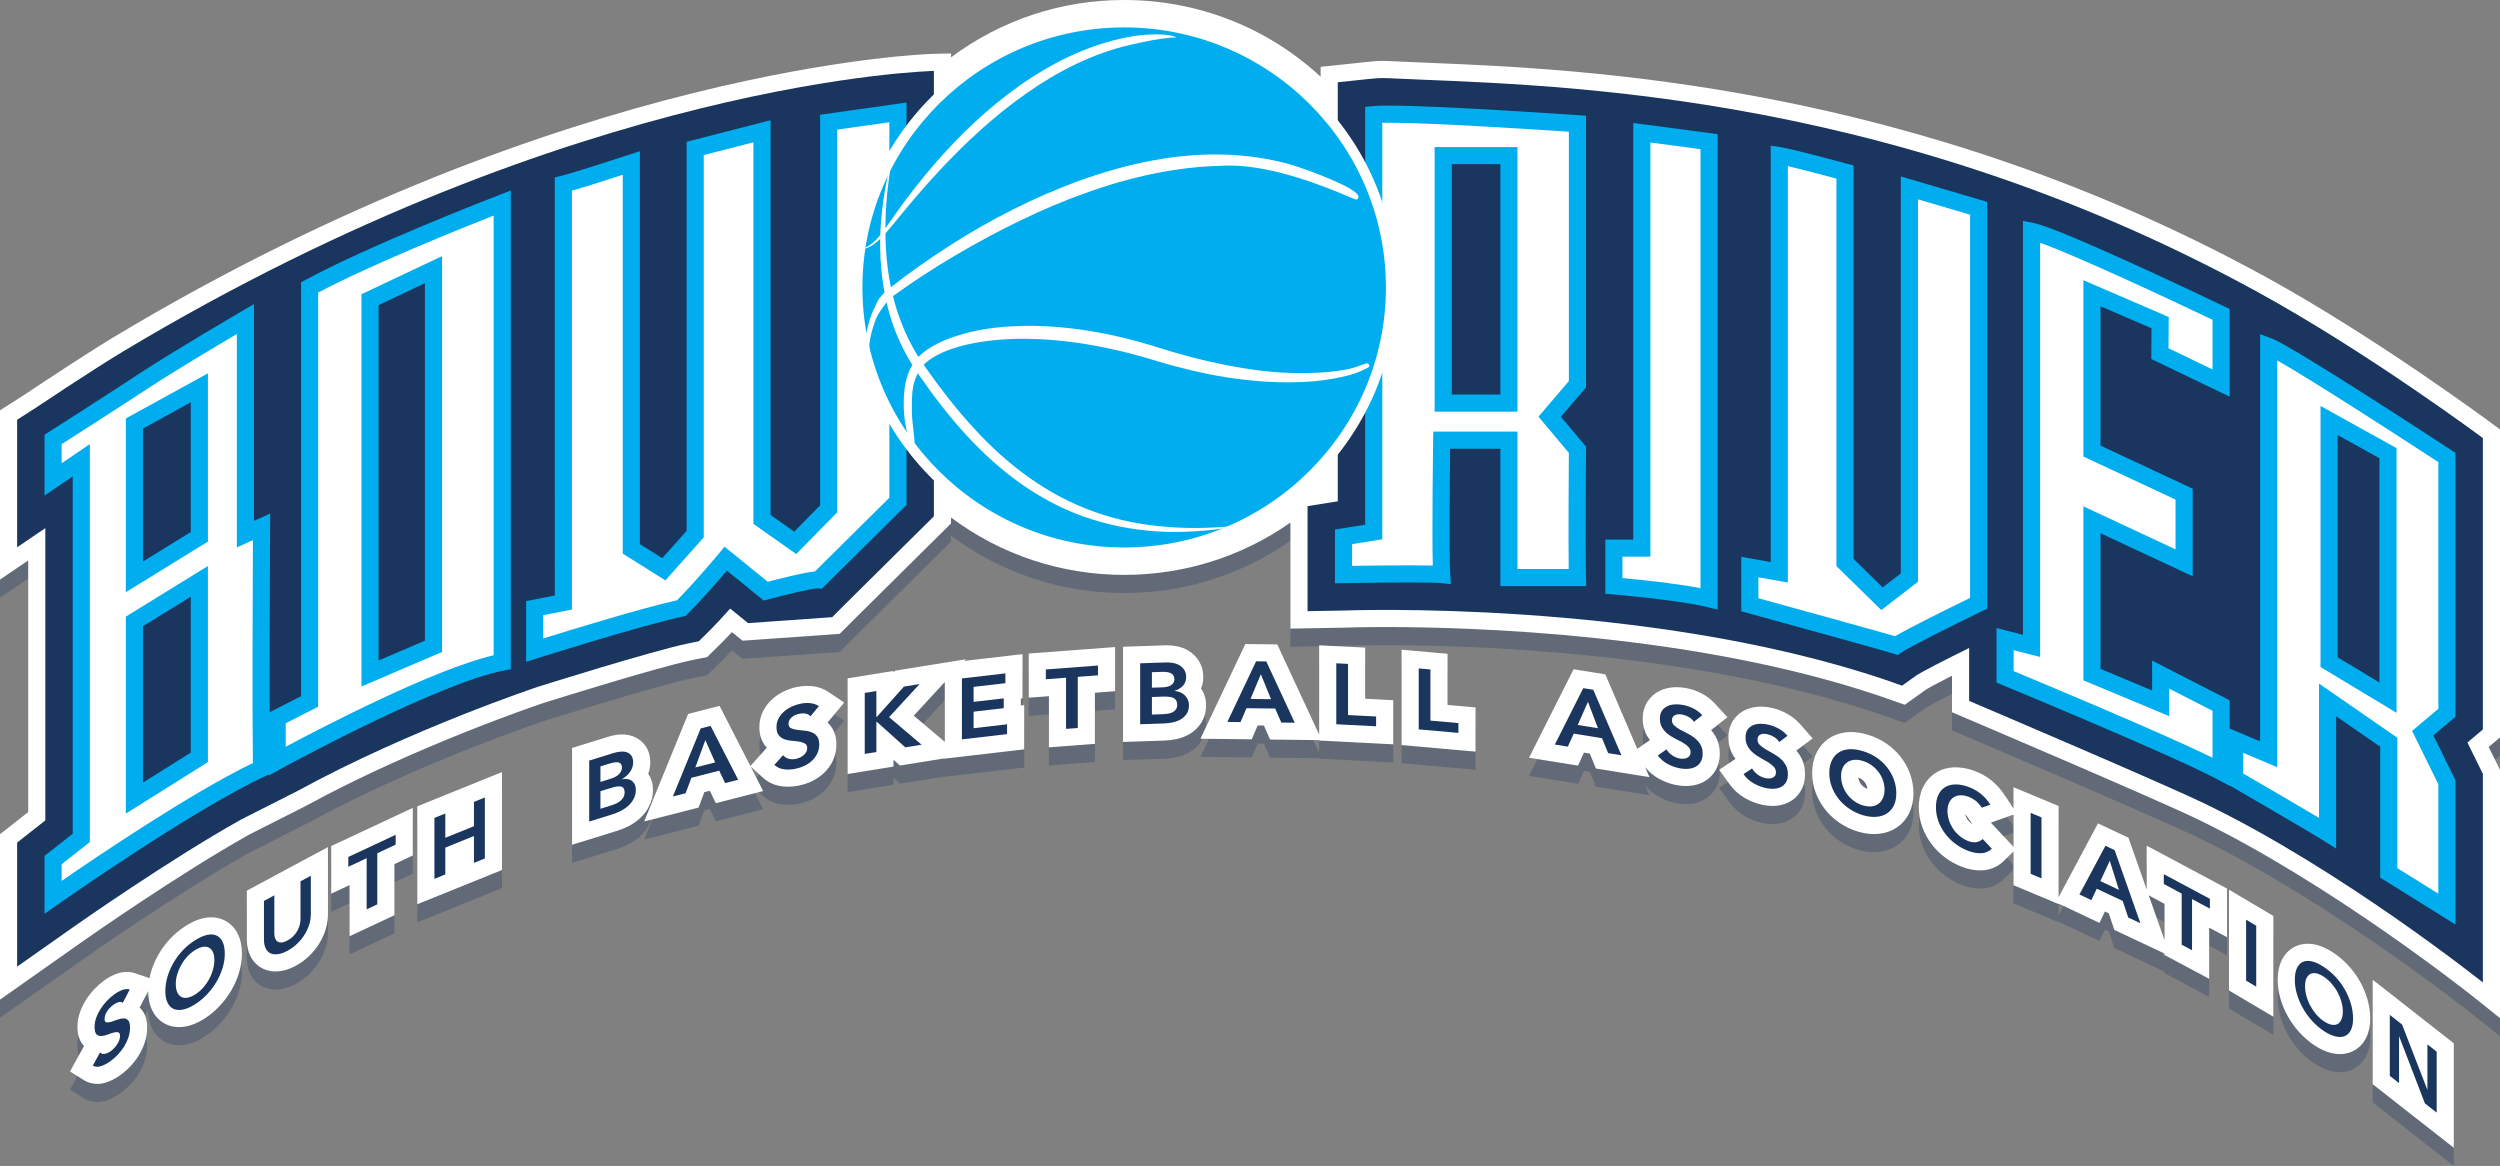
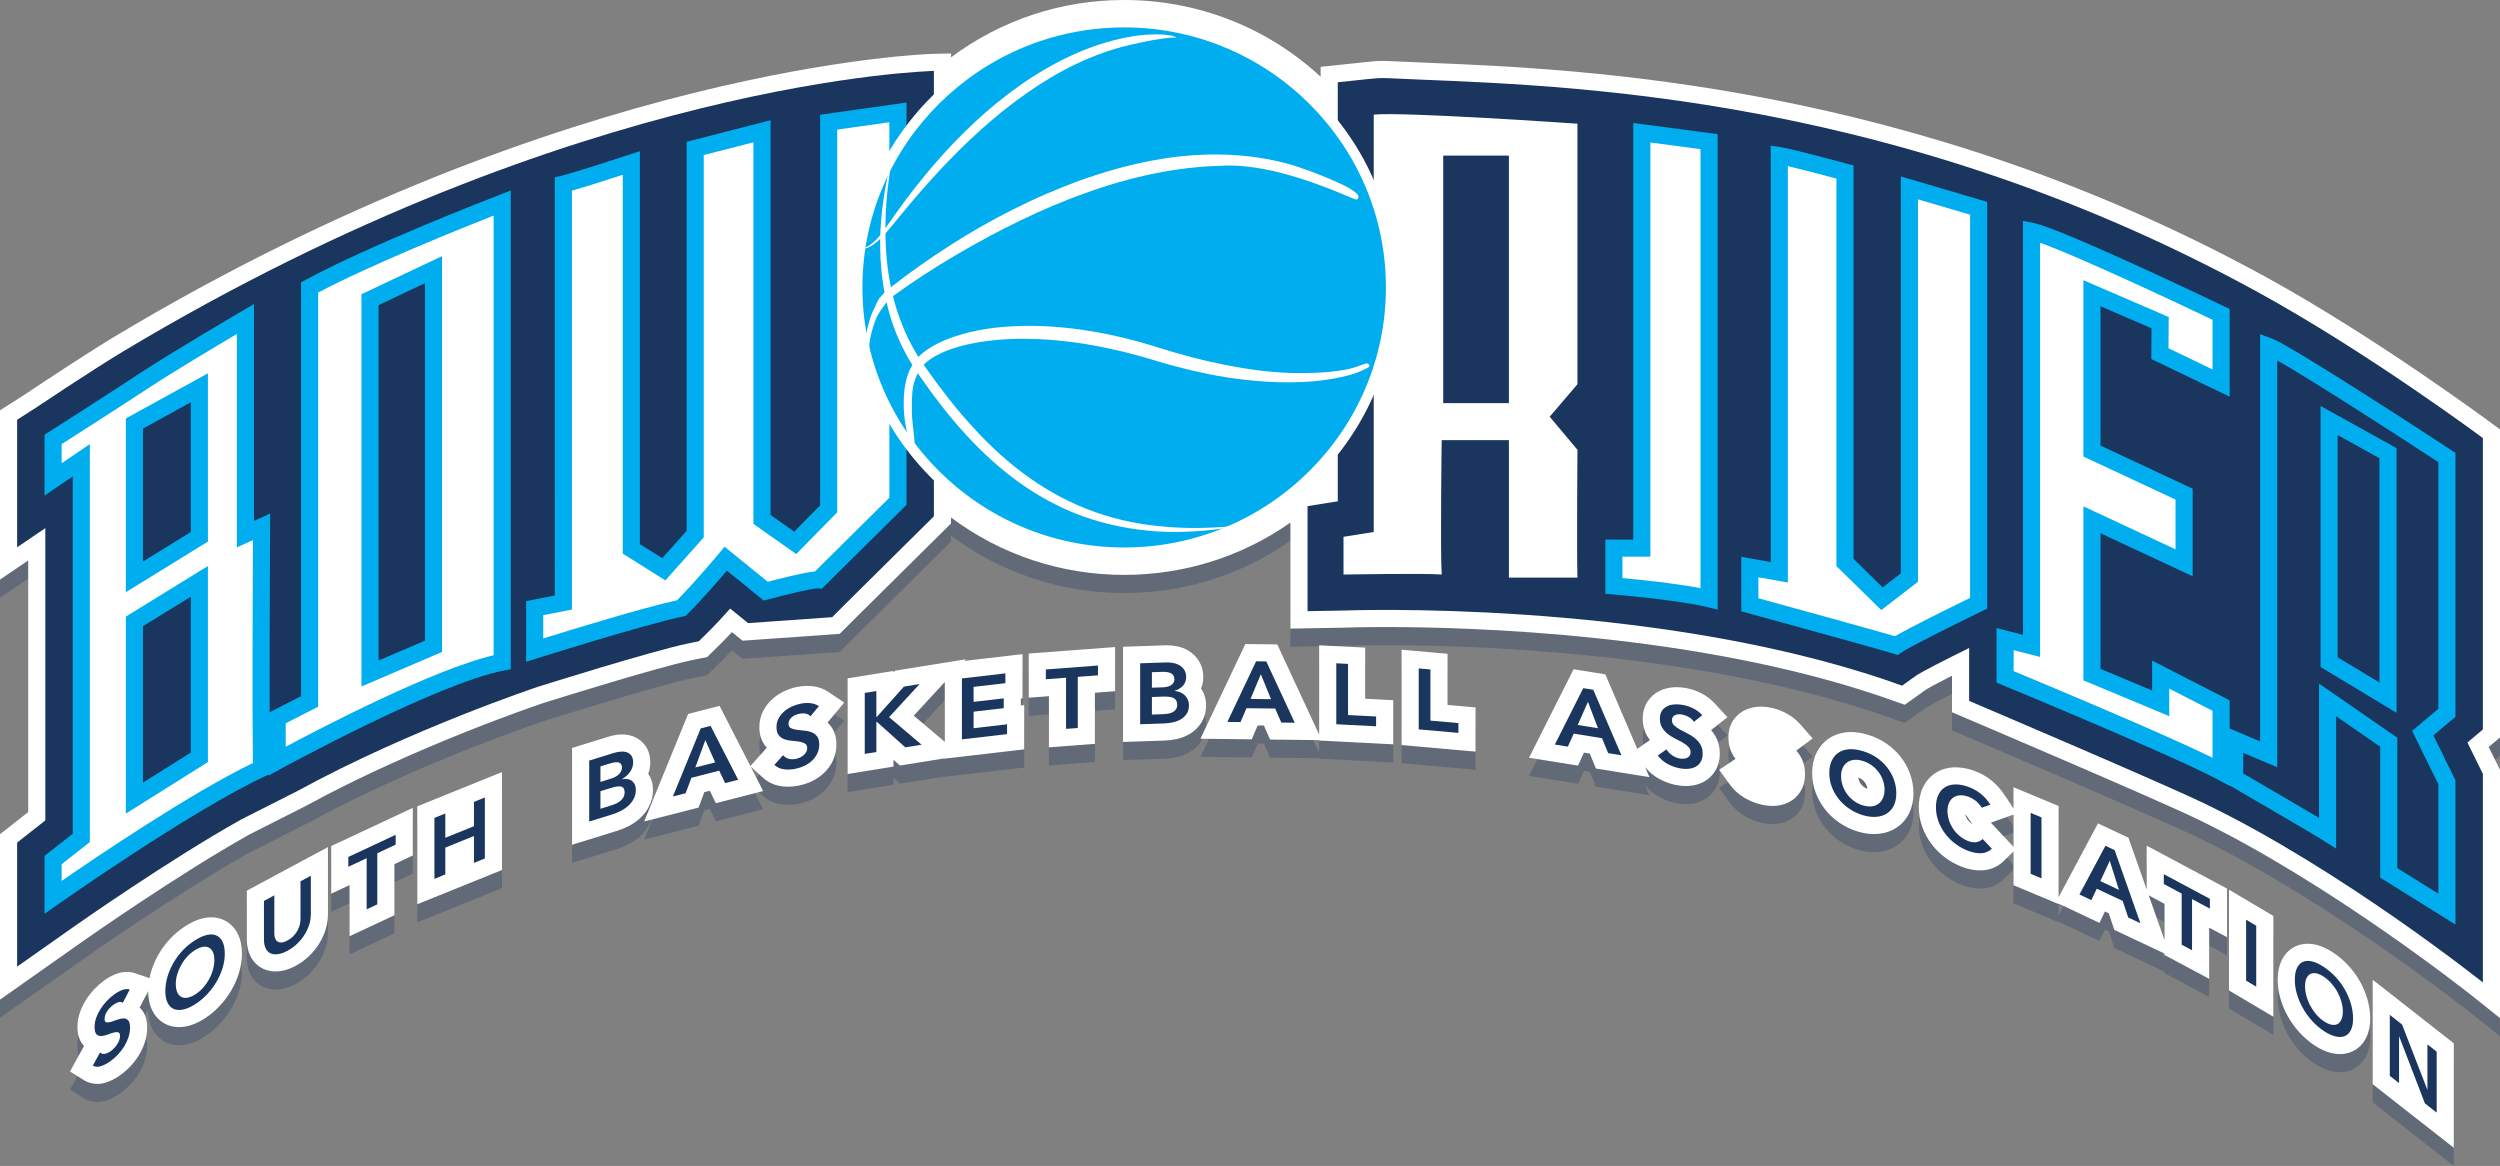
<svg xmlns="http://www.w3.org/2000/svg" version="1.1" x="0px" y="0px" width="413.784px" height="192.975px" viewBox="0 0 413.784 192.975" enable-background="new 0 0 413.784 192.975" xml:space="preserve">
  <rect x="0" y="0" width="413.784" height="192.975" fill="#808080" stroke="none" />
  <g>
    <path opacity="0.3" fill="#1A365E" d="M399.913,188.096l-7.202-5.645v-17.294l13.428,10.526v17.291L399.913,188.096z    M16.092,182.401c-0.795,0-1.567-0.22-2.232-0.637l-2.271-1.421l2.318-4.216c-1.089-1.144-1.089-2.653-1.089-3.156   c0-0.852,0.152-1.701,0.454-2.527c0.261-0.717,0.606-1.407,1.026-2.054c0.401-0.62,0.869-1.208,1.387-1.743   c0.506-0.523,1.039-0.987,1.585-1.381c0.68-0.49,1.38-0.865,2.077-1.109c0.551-0.194,1.105-0.293,1.645-0.293   c0.478,0,0.946,0.077,1.39,0.228l2.363,0.801c0.073-0.366,0.164-0.732,0.273-1.096c0.308-1.026,0.742-2.017,1.288-2.943   c0.536-0.913,1.188-1.776,1.938-2.562c0.764-0.798,1.611-1.488,2.521-2.057c0.996-0.633,1.942-1.048,2.875-1.257   c0.449-0.101,0.893-0.151,1.319-0.151c0.711,0,1.386,0.14,2.005,0.414c1.047,0.463,1.885,1.29,2.423,2.391   c0.441,0.912,0.654,1.959,0.654,3.209c0,1.064-0.165,2.145-0.49,3.209c-0.312,1.016-0.747,1.998-1.294,2.923   c-0.541,0.913-1.193,1.776-1.937,2.565c-0.765,0.807-1.614,1.511-2.529,2.095c-1.035,0.646-1.984,1.047-2.927,1.24   c-0.426,0.087-0.838,0.129-1.234,0.129c-0.722,0-1.405-0.14-2.031-0.417c-1.034-0.453-1.87-1.271-2.409-2.361   c-0.438-0.885-0.66-1.954-0.66-3.178c0-0.001-1.42,2.719-1.42,2.719c0.038,0.035,0.075,0.071,0.112,0.108   c0.763,0.771,1.134,1.82,1.134,3.208c0,0.845-0.137,1.687-0.407,2.501c-0.246,0.738-0.578,1.449-0.989,2.112   c-0.393,0.636-0.858,1.241-1.383,1.797c-0.516,0.546-1.07,1.032-1.648,1.448c-0.8,0.574-1.609,0.99-2.409,1.237   C17.042,182.326,16.561,182.401,16.092,182.401z M387.291,177.469c-0.436,0-0.888-0.053-1.346-0.157   c-0.934-0.213-1.875-0.637-2.877-1.296c-0.912-0.611-1.737-1.324-2.473-2.133c-0.719-0.789-1.353-1.66-1.88-2.586   c-0.53-0.931-0.95-1.914-1.25-2.924c-0.316-1.065-0.477-2.142-0.477-3.198c0-1.247,0.209-2.289,0.638-3.185   c0.536-1.12,1.378-1.952,2.436-2.405c0.592-0.254,1.233-0.382,1.908-0.382c0.446,0,0.912,0.058,1.384,0.17   c0.927,0.223,1.858,0.653,2.85,1.318c0.881,0.579,1.713,1.285,2.454,2.086c0.734,0.792,1.377,1.67,1.91,2.607   c0.534,0.938,0.957,1.932,1.258,2.953c0.314,1.075,0.475,2.163,0.475,3.235c0,1.241-0.214,2.276-0.653,3.166   c-0.541,1.097-1.387,1.911-2.445,2.355C388.601,177.345,387.961,177.469,387.291,177.469z M409.18,167.832   c-0.232-0.186-23.536-18.698-45.585-29.306c-7.271-3.5-38.473-16.772-38.787-16.906l-1.726-0.733v-6.045   c-2.311,1.175-3.784,1.962-4.207,2.229l-3.61,2.58l-4.21-1.478c-30.451-10.277-67.226-11.388-81.622-11.388   c-4.13,0-6.578,0.088-6.844,0.098l-9.007,0.16V89.492c-7.961,5.594-17.502,8.659-27.516,8.659c-10.444,0-20.416-3.336-28.659-9.498   v0.988l-3.436,3.4c-2.676,2.647-11.011,10.896-12.263,12.147l-2.719,2.721l-16.09,1.136l-1.756-1.424   c-0.825,0.884-1.579,1.66-2.253,2.318l-1.845,1.809l-2.534,0.519c-5.792,1.189-24.4,7.038-24.587,7.097   c-0.166,0.055-21.061,7.053-39.254,17.003l-9.42,4.77c-11.634,6.508-26.762,17.114-27.401,17.563L0,168.456v-27.378l4.667-3.667   V95.763L0,98.929V70.916l4.06-2.592l0.176-0.118c3.737-2.488,10.619-7.03,14.729-9.496c75.142-45.068,134.955-46.79,135.551-46.802   l2.892-0.059v0.648C165.651,6.336,175.622,3,186.066,3c12.21,0,23.718,4.557,32.516,12.7v-1.637l7.868-0.829   c0.63-0.066,1.442-0.15,2.482-0.15c0.309,0,0.636,0.007,0.985,0.025c1.838,0.093,3.87,0.176,6.087,0.267   c26.055,1.069,80.27,3.294,138.93,35.42c18.343,10.045,37.517,24.297,37.708,24.44l1.141,0.85v50.97l-1.869,1.578l1.869,3.795   v41.076L409.18,167.832z M368.926,166.931v-16.685l7.345,4.359v16.677L368.926,166.931z M358.26,161.06v-0.235l-8.31-3.919   l-0.922-2.742l-0.64-0.301l-0.895,1.888l-6.766-3.191v0.077l-7.466-3.118v-5.594l-1.604,1.575c-0.949,0.932-2.162,1.467-3.508,1.55   c-0.146,0.009-0.284,0.013-0.423,0.013c-0.927,0-1.89-0.182-2.861-0.539c-1.041-0.382-2.018-0.91-2.899-1.568   c-0.878-0.657-1.645-1.42-2.281-2.268c-0.645-0.856-1.156-1.802-1.521-2.808c-0.383-1.052-0.577-2.152-0.577-3.271   c0-1.236,0.232-2.342,0.69-3.287c0.511-1.06,1.254-1.89,2.208-2.466c0.917-0.554,1.975-0.842,3.144-0.855c0.001,0,0.002,0,0.004,0   c1.069,0,2.115,0.203,3.194,0.602c0.962,0.353,1.868,0.856,2.689,1.493c0.832,0.645,1.6,1.489,2.281,2.51l1.465,2.193v-3.508   l7.466,3.109v15.085l6.521-12.21l5.033,2.375l3.021,8.573v-7.258l13.302,7.104v8.048l-2.957-1.578v8.468L358.26,161.06z    M358.26,158.615v-6.019l-2.612-1.396L358.26,158.615z M333.263,143.161v-5.331l-3.749,1.329L333.263,143.161z M325.284,137.903   c0.086,0.266,0.201,0.498,0.354,0.717c0.156,0.227,0.34,0.423,0.563,0.604c0.087,0.07,0.178,0.133,0.273,0.188l-0.773-1.102   c-0.254-0.362-0.41-0.508-0.457-0.548C325.254,137.81,325.268,137.856,325.284,137.903z M45.613,163.789   c-0.697,0-1.356-0.136-1.96-0.402c-0.947-0.418-1.708-1.15-2.199-2.118c-0.398-0.784-0.6-1.717-0.6-2.773v-8.077l7.384-3.97   l6.044-3.239v11.122c0,0.908-0.149,1.817-0.445,2.703c-0.277,0.828-0.658,1.613-1.133,2.34c-0.474,0.723-1.035,1.386-1.67,1.975   c-0.641,0.598-1.358,1.111-2.125,1.523c-0.835,0.45-1.669,0.739-2.472,0.856C46.15,163.77,45.876,163.789,45.613,163.789z    M57.854,149.499l-3.037,1.422v-7.886l13.505-6.317v7.884l-3.037,1.42v8.465l-7.432,3.475V149.499z M69.066,136.463l7.474-3.025   l6.545-2.648v16.207l-14.019,5.673V136.463z M94.686,126.797l6.071-1.877c0.606-0.187,1.211-0.302,1.802-0.344   c0.139-0.011,0.289-0.016,0.436-0.016c0.626,0,1.224,0.104,1.777,0.309c0.844,0.318,1.552,0.867,2.063,1.592   c0.53,0.754,0.797,1.667,0.797,2.714c0,0.648-0.112,1.282-0.33,1.882c0.127,0.192,0.241,0.395,0.34,0.609   c0.289,0.626,0.433,1.313,0.433,2.047c0,1.006-0.221,1.942-0.658,2.783c-0.376,0.728-0.88,1.383-1.495,1.945   c-0.555,0.509-1.195,0.948-1.9,1.307c-0.609,0.312-1.25,0.573-1.898,0.773l-7.438,2.3V126.797z M310.173,141.049   c-0.845,0-1.744-0.139-2.676-0.413c-1.107-0.34-2.111-0.82-3.018-1.436c-0.905-0.617-1.699-1.35-2.361-2.178   c-0.674-0.845-1.205-1.779-1.583-2.781c-0.396-1.045-0.597-2.149-0.597-3.28c0-1.231,0.233-2.342,0.693-3.3   c0.5-1.046,1.227-1.885,2.156-2.489c0.903-0.583,1.943-0.915,3.098-0.992c0.169-0.011,0.332-0.016,0.497-0.016   c0.874,0,1.799,0.148,2.747,0.439c1.06,0.314,2.072,0.784,2.981,1.388c0.922,0.612,1.731,1.351,2.405,2.195   c0.676,0.848,1.212,1.794,1.591,2.811c0.394,1.057,0.593,2.171,0.593,3.314c0,1.221-0.237,2.322-0.704,3.273   c-0.507,1.031-1.237,1.856-2.17,2.453c-0.887,0.566-1.918,0.898-3.064,0.987C310.57,141.041,310.373,141.049,310.173,141.049z    M307.571,131.682c0.017,0.147,0.049,0.291,0.098,0.435c0.078,0.231,0.185,0.438,0.326,0.629c0.151,0.208,0.324,0.379,0.534,0.534   c0.165,0.122,0.345,0.215,0.551,0.285c-0.01-0.151-0.041-0.303-0.097-0.462c-0.077-0.22-0.186-0.421-0.331-0.617   c-0.146-0.199-0.315-0.364-0.522-0.514C307.961,131.85,307.779,131.755,307.571,131.682z M113.896,121.167l5.207-1.333l5.097,9.959   l2.721-3.046c-0.07-0.075-0.138-0.152-0.204-0.231c-0.688-0.83-1.034-1.894-1.034-3.167c0-0.989,0.226-1.916,0.671-2.755   c0.388-0.727,0.895-1.372,1.51-1.92c0.577-0.511,1.229-0.938,1.944-1.274c0.677-0.315,1.373-0.548,2.077-0.695   c0.581-0.121,1.161-0.181,1.729-0.181c0.257,0,0.512,0.012,0.764,0.036c1.008,0.101,1.925,0.426,2.735,0.968l2.618,1.751   l-2.755,3.306c0.154,0.147,0.3,0.304,0.438,0.473c0.677,0.829,1.019,1.889,1.019,3.154c0,0.961-0.198,1.869-0.589,2.696   c-0.362,0.765-0.855,1.446-1.465,2.026c-0.57,0.542-1.23,0.996-1.961,1.351c-0.682,0.332-1.407,0.579-2.158,0.735   c-0.605,0.126-1.21,0.19-1.8,0.19c-0.361,0-0.722-0.024-1.075-0.071c-1.187-0.154-2.239-0.637-3.118-1.434l-2.027-1.837l2.077,4.06   l-7.842,2.011l-0.988-2.058l-0.911,0.232l-0.958,2.556l-9.002,2.3L113.896,121.167z M293.39,136.392   c-0.661,0-1.349-0.089-2.042-0.264c-0.933-0.238-1.826-0.61-2.662-1.109c-0.937-0.559-1.75-1.307-2.414-2.222l-1.731-2.385   l2.704-1.806c-0.142-0.192-0.274-0.392-0.397-0.599c-0.511-0.858-0.771-1.86-0.771-2.973c0-1.111,0.285-2.083,0.847-2.888   c0.526-0.755,1.222-1.327,2.068-1.699c0.722-0.313,1.511-0.475,2.356-0.486c0.002,0,0.004,0,0.005,0   c0.766,0,1.466,0.089,2.159,0.263c0.812,0.207,1.591,0.52,2.325,0.934c0.799,0.449,1.523,1.039,2.151,1.752l2.028,2.302   l-2.688,2.015c0.242,0.293,0.463,0.606,0.659,0.94c0.51,0.868,0.768,1.867,0.768,2.973c0,1.059-0.241,1.999-0.716,2.793   c-0.489,0.814-1.186,1.46-2.018,1.873c-0.708,0.355-1.521,0.553-2.403,0.582L293.39,136.392z M279.042,133.098   c-0.56,0-1.141-0.062-1.726-0.184c-0.935-0.194-1.844-0.531-2.702-1.001c-0.891-0.486-1.674-1.145-2.329-1.957l0.716,1.668   l-8.857-1.426l-1.008-2.472l-0.973-0.157l-0.976,2.149l-8.11-1.304l7.373-14.645l5.251,0.845l5.297,12.343l2.088-1.469   c-0.137-0.18-0.266-0.367-0.386-0.562c-0.531-0.857-0.802-1.867-0.802-2.999c0-1.101,0.281-2.07,0.834-2.881   c0.51-0.751,1.192-1.335,2.024-1.728c0.69-0.33,1.476-0.522,2.321-0.568c0.144-0.008,0.287-0.012,0.433-0.012   c0.577,0,1.166,0.063,1.752,0.185c0.81,0.168,1.604,0.449,2.354,0.834c0.823,0.422,1.57,0.992,2.218,1.694l2.083,2.255   l-2.713,2.132c0.24,0.281,0.458,0.581,0.651,0.898c0.525,0.864,0.792,1.87,0.792,2.991c0,1.052-0.239,1.991-0.712,2.792   c-0.476,0.811-1.137,1.448-1.961,1.889c-0.712,0.38-1.515,0.604-2.385,0.665C279.418,133.091,279.232,133.098,279.042,133.098z    M140.293,115.277l7.591-1.227v0.271l0.283-0.316l11.676-1.882l-0.246,0.267l9.645-1.121v7.33l-0.276,0.032v1.134l0.552-0.064   v7.333l-13.143,1.529v-0.048l-7.423,1.197l-1.069-0.959v1.132l-7.591,1.227V115.277z M156.376,125.796v-9.914l-5.133,5.566   L156.376,125.796z M231.98,126.315v-15.778l7.609,0.674v8.465l4.632,0.41v7.317L231.98,126.315z M173.611,118.229l-3.343,0.25   v-7.307l14.296-1.075v7.311l-3.343,0.25v8.463l-7.61,0.574V118.229z M218.339,125.566v-0.068l-8.125-0.093l-1.02-2.321   l-1.026-0.012l-0.989,2.296l-8.491-0.099l7.431-15.671l5.286,0.062l6.934,14.928v-14.782l7.614,0.382v8.468l4.645,0.238v7.302   L218.339,125.566z M185.877,110.045l7-0.237l0.284-0.005c0.523,0,1.048,0.049,1.561,0.146c0.738,0.14,1.421,0.402,2.031,0.778   c0.688,0.424,1.255,0.989,1.685,1.679c0.482,0.786,0.722,1.675,0.722,2.658c0,0.665-0.118,1.296-0.349,1.877   c0.155,0.241,0.291,0.498,0.407,0.768c0.269,0.626,0.405,1.305,0.405,2.013c0,1.096-0.268,2.074-0.796,2.906   c-0.473,0.745-1.097,1.356-1.855,1.817c-0.647,0.396-1.384,0.69-2.183,0.868c-0.668,0.149-1.354,0.236-2.041,0.26l-6.869,0.231   V110.045z" />
    <path fill="#FFFFFF" d="M399.913,185.096l-7.202-5.645v-17.294l13.428,10.526v17.291L399.913,185.096z M16.092,179.401   c-0.795,0-1.567-0.22-2.232-0.637l-2.271-1.421l2.318-4.216c-1.089-1.144-1.089-2.653-1.089-3.156c0-0.852,0.152-1.701,0.454-2.527   c0.261-0.717,0.606-1.407,1.026-2.054c0.401-0.62,0.869-1.208,1.387-1.743c0.506-0.523,1.039-0.987,1.585-1.381   c0.68-0.49,1.38-0.865,2.077-1.109c0.551-0.194,1.105-0.293,1.645-0.293c0.478,0,0.946,0.077,1.39,0.228l2.363,0.801   c0.073-0.366,0.164-0.732,0.273-1.096c0.308-1.026,0.742-2.017,1.288-2.943c0.536-0.913,1.188-1.776,1.938-2.562   c0.764-0.798,1.611-1.488,2.521-2.057c0.996-0.633,1.942-1.048,2.875-1.257c0.449-0.101,0.893-0.151,1.319-0.151   c0.711,0,1.386,0.14,2.005,0.414c1.047,0.463,1.885,1.29,2.423,2.391c0.441,0.912,0.654,1.959,0.654,3.209   c0,1.064-0.165,2.145-0.49,3.209c-0.312,1.016-0.747,1.998-1.294,2.923c-0.541,0.913-1.193,1.776-1.937,2.565   c-0.765,0.807-1.614,1.511-2.529,2.095c-1.035,0.646-1.984,1.047-2.927,1.24c-0.426,0.087-0.838,0.129-1.234,0.129   c-0.722,0-1.405-0.14-2.031-0.417c-1.034-0.453-1.87-1.271-2.409-2.361c-0.438-0.885-0.66-1.954-0.66-3.178   c0-0.001-1.42,2.719-1.42,2.719c0.038,0.035,0.075,0.071,0.112,0.108c0.763,0.771,1.134,1.82,1.134,3.208   c0,0.845-0.137,1.687-0.407,2.501c-0.246,0.738-0.578,1.449-0.989,2.112c-0.393,0.636-0.858,1.241-1.383,1.797   c-0.516,0.546-1.07,1.032-1.648,1.448c-0.8,0.574-1.609,0.99-2.409,1.237C17.042,179.326,16.561,179.401,16.092,179.401z    M387.291,174.469c-0.436,0-0.888-0.053-1.346-0.157c-0.934-0.213-1.875-0.637-2.877-1.296c-0.912-0.611-1.737-1.324-2.473-2.133   c-0.719-0.789-1.353-1.66-1.88-2.586c-0.53-0.931-0.95-1.914-1.25-2.924c-0.316-1.065-0.477-2.142-0.477-3.198   c0-1.247,0.209-2.289,0.638-3.185c0.536-1.12,1.378-1.952,2.436-2.405c0.592-0.254,1.233-0.382,1.908-0.382   c0.446,0,0.912,0.058,1.384,0.17c0.927,0.223,1.858,0.653,2.85,1.318c0.881,0.579,1.713,1.285,2.454,2.086   c0.734,0.792,1.377,1.67,1.91,2.607c0.534,0.938,0.957,1.932,1.258,2.953c0.314,1.075,0.475,2.163,0.475,3.235   c0,1.241-0.214,2.276-0.653,3.166c-0.541,1.097-1.387,1.911-2.445,2.355C388.601,174.345,387.961,174.469,387.291,174.469z    M409.18,164.832c-0.232-0.186-23.536-18.698-45.585-29.306c-7.271-3.5-38.473-16.771-38.787-16.905l-1.726-0.733v-6.045   c-2.311,1.175-3.784,1.962-4.207,2.229l-3.61,2.58l-4.21-1.478c-30.451-10.277-67.226-11.388-81.622-11.388   c-4.13,0-6.578,0.088-6.844,0.098l-9.007,0.16V86.492c-7.961,5.594-17.502,8.659-27.516,8.659c-10.444,0-20.416-3.336-28.659-9.498   v0.988l-3.436,3.4c-2.676,2.647-11.011,10.896-12.263,12.147l-2.719,2.721l-16.09,1.136l-1.756-1.424   c-0.825,0.884-1.579,1.66-2.253,2.318l-1.845,1.809l-2.534,0.519c-5.792,1.189-24.4,7.038-24.587,7.097   c-0.166,0.055-21.061,7.053-39.254,17.003l-9.42,4.77c-11.634,6.508-26.762,17.114-27.401,17.563L0,165.456v-27.378l4.667-3.667   V92.763L0,95.929V67.916l4.06-2.592l0.176-0.118c3.737-2.488,10.619-7.03,14.729-9.496C94.107,10.643,153.92,8.921,154.516,8.909   l2.892-0.059v0.648C165.651,3.336,175.622,0,186.066,0c12.21,0,23.718,4.557,32.516,12.7v-1.637l7.868-0.829   c0.63-0.066,1.442-0.15,2.482-0.15c0.309,0,0.636,0.007,0.985,0.025c1.838,0.093,3.87,0.176,6.087,0.267   c26.055,1.069,80.27,3.294,138.93,35.42c18.343,10.045,37.517,24.297,37.708,24.44l1.141,0.85v50.97l-1.869,1.578l1.869,3.795   v41.076L409.18,164.832z M368.926,163.931v-16.685l7.345,4.359v16.677L368.926,163.931z M358.26,158.06v-0.235l-8.31-3.919   l-0.922-2.742l-0.64-0.301l-0.895,1.888l-6.766-3.191v0.077l-7.466-3.118v-5.594l-1.604,1.575c-0.949,0.932-2.162,1.467-3.508,1.55   c-0.146,0.009-0.284,0.013-0.423,0.013c-0.927,0-1.89-0.182-2.861-0.539c-1.041-0.382-2.018-0.91-2.899-1.568   c-0.878-0.657-1.645-1.42-2.281-2.268c-0.645-0.856-1.156-1.802-1.521-2.808c-0.383-1.051-0.577-2.152-0.577-3.271   c0-1.236,0.232-2.341,0.69-3.286c0.511-1.06,1.254-1.89,2.208-2.466c0.917-0.554,1.975-0.842,3.144-0.855c0.001,0,0.002,0,0.004,0   c1.069,0,2.115,0.203,3.194,0.602c0.962,0.353,1.868,0.856,2.689,1.493c0.832,0.645,1.6,1.489,2.281,2.51l1.465,2.194v-3.508   l7.466,3.109v15.085l6.521-12.209l5.033,2.375l3.021,8.573v-7.258l13.302,7.104v8.048l-2.957-1.578v8.468L358.26,158.06z    M358.26,155.615v-6.019l-2.612-1.396L358.26,155.615z M333.263,140.161v-5.331l-3.749,1.33L333.263,140.161z M325.284,134.903   c0.086,0.266,0.201,0.498,0.354,0.717c0.156,0.226,0.34,0.422,0.563,0.603c0.087,0.071,0.178,0.133,0.273,0.189l-0.773-1.102   c-0.254-0.362-0.41-0.508-0.457-0.548C325.254,134.81,325.268,134.856,325.284,134.903z M45.613,160.789   c-0.697,0-1.356-0.136-1.96-0.402c-0.947-0.418-1.708-1.15-2.199-2.118c-0.398-0.784-0.6-1.717-0.6-2.773v-8.077l7.384-3.97   l6.044-3.239v11.122c0,0.908-0.149,1.817-0.445,2.703c-0.277,0.828-0.658,1.613-1.133,2.34c-0.474,0.723-1.035,1.386-1.67,1.975   c-0.641,0.598-1.358,1.111-2.125,1.523c-0.835,0.45-1.669,0.739-2.472,0.856C46.15,160.77,45.876,160.789,45.613,160.789z    M57.854,146.499l-3.037,1.422v-7.886l13.505-6.318v7.884l-3.037,1.42v8.465l-7.432,3.475V146.499z M69.066,133.463l7.474-3.025   l6.545-2.648v16.207l-14.019,5.673V133.463z M94.686,123.797l6.071-1.877c0.606-0.187,1.211-0.302,1.802-0.344   c0.139-0.011,0.289-0.016,0.436-0.016c0.626,0,1.224,0.104,1.777,0.309c0.844,0.318,1.552,0.867,2.063,1.592   c0.53,0.754,0.797,1.667,0.797,2.714c0,0.648-0.112,1.282-0.33,1.882c0.127,0.192,0.241,0.395,0.34,0.609   c0.289,0.626,0.433,1.313,0.433,2.046c0,1.006-0.221,1.943-0.658,2.784c-0.376,0.727-0.88,1.382-1.495,1.945   c-0.555,0.508-1.195,0.948-1.9,1.306c-0.609,0.312-1.25,0.573-1.898,0.773l-7.438,2.3V123.797z M310.173,138.049   c-0.845,0-1.744-0.139-2.676-0.413c-1.107-0.34-2.111-0.82-3.018-1.436c-0.905-0.617-1.699-1.349-2.361-2.177   c-0.674-0.845-1.205-1.78-1.583-2.782c-0.396-1.045-0.597-2.149-0.597-3.279c0-1.231,0.233-2.342,0.693-3.3   c0.5-1.046,1.227-1.885,2.156-2.489c0.903-0.583,1.943-0.915,3.098-0.992c0.169-0.011,0.332-0.016,0.497-0.016   c0.874,0,1.799,0.148,2.747,0.439c1.06,0.314,2.072,0.784,2.981,1.388c0.922,0.612,1.731,1.351,2.405,2.195   c0.676,0.848,1.212,1.794,1.591,2.811c0.394,1.057,0.593,2.171,0.593,3.313c0,1.222-0.237,2.323-0.704,3.273   c-0.507,1.032-1.237,1.857-2.17,2.454c-0.887,0.566-1.918,0.898-3.064,0.987C310.57,138.041,310.373,138.049,310.173,138.049z    M307.571,128.682c0.017,0.147,0.049,0.291,0.098,0.435c0.078,0.231,0.185,0.438,0.326,0.629c0.151,0.208,0.324,0.379,0.534,0.534   c0.165,0.122,0.345,0.215,0.551,0.285c-0.01-0.151-0.041-0.303-0.097-0.462c-0.077-0.22-0.186-0.421-0.331-0.617   c-0.146-0.199-0.315-0.364-0.522-0.514C307.961,128.85,307.779,128.755,307.571,128.682z M113.896,118.167l5.207-1.333l5.097,9.959   l2.721-3.046c-0.07-0.075-0.138-0.152-0.204-0.231c-0.688-0.83-1.034-1.894-1.034-3.167c0-0.989,0.226-1.916,0.671-2.755   c0.388-0.727,0.895-1.372,1.51-1.92c0.577-0.511,1.229-0.938,1.944-1.274c0.677-0.315,1.373-0.548,2.077-0.695   c0.581-0.121,1.161-0.181,1.729-0.181c0.257,0,0.512,0.012,0.764,0.036c1.008,0.101,1.925,0.426,2.735,0.968l2.618,1.751   l-2.755,3.306c0.154,0.147,0.3,0.304,0.438,0.473c0.677,0.829,1.019,1.889,1.019,3.154c0,0.961-0.198,1.869-0.589,2.696   c-0.362,0.765-0.855,1.446-1.465,2.026c-0.57,0.542-1.23,0.996-1.961,1.351c-0.682,0.332-1.407,0.579-2.158,0.735   c-0.605,0.126-1.21,0.19-1.8,0.19c-0.361,0-0.722-0.024-1.075-0.071c-1.187-0.154-2.239-0.637-3.118-1.434l-2.027-1.837l2.077,4.06   l-7.842,2.011l-0.988-2.058l-0.911,0.233l-0.958,2.555l-9.002,2.299L113.896,118.167z M293.39,133.392   c-0.661,0-1.349-0.089-2.042-0.264c-0.933-0.238-1.826-0.61-2.662-1.11c-0.937-0.558-1.75-1.306-2.414-2.222l-1.731-2.385   l2.704-1.806c-0.142-0.192-0.274-0.392-0.397-0.599c-0.511-0.858-0.771-1.86-0.771-2.973c0-1.111,0.285-2.083,0.847-2.888   c0.526-0.755,1.222-1.327,2.068-1.699c0.722-0.313,1.511-0.475,2.356-0.486c0.002,0,0.004,0,0.005,0   c0.766,0,1.466,0.089,2.159,0.263c0.812,0.207,1.591,0.52,2.325,0.934c0.799,0.449,1.523,1.039,2.151,1.752l2.028,2.302   l-2.688,2.015c0.242,0.293,0.463,0.606,0.659,0.94c0.51,0.868,0.768,1.867,0.768,2.973c0,1.059-0.241,1.999-0.716,2.793   c-0.489,0.814-1.186,1.46-2.018,1.874c-0.708,0.355-1.521,0.553-2.403,0.582L293.39,133.392z M279.042,130.098   c-0.56,0-1.141-0.062-1.726-0.184c-0.935-0.194-1.844-0.531-2.702-1.001c-0.891-0.486-1.674-1.145-2.329-1.957l0.716,1.668   l-8.857-1.426l-1.008-2.472l-0.973-0.157l-0.976,2.149l-8.11-1.304l7.373-14.645l5.251,0.845l5.297,12.343l2.088-1.469   c-0.137-0.18-0.266-0.367-0.386-0.562c-0.531-0.857-0.802-1.867-0.802-2.999c0-1.101,0.281-2.07,0.834-2.881   c0.51-0.751,1.192-1.335,2.024-1.728c0.69-0.33,1.476-0.522,2.321-0.568c0.144-0.008,0.287-0.012,0.433-0.012   c0.577,0,1.166,0.063,1.752,0.185c0.81,0.168,1.604,0.449,2.354,0.834c0.823,0.422,1.57,0.992,2.218,1.694l2.083,2.255   l-2.713,2.132c0.24,0.281,0.458,0.581,0.651,0.898c0.525,0.864,0.792,1.87,0.792,2.991c0,1.052-0.239,1.991-0.712,2.792   c-0.476,0.811-1.137,1.448-1.961,1.889c-0.712,0.38-1.515,0.604-2.385,0.665C279.418,130.091,279.232,130.098,279.042,130.098z    M140.293,112.277l7.591-1.227v0.271l0.283-0.316l11.676-1.882l-0.246,0.267l9.645-1.121v7.33l-0.276,0.032v1.134l0.552-0.064   v7.333l-13.143,1.529v-0.048l-7.423,1.197l-1.069-0.959v1.132l-7.591,1.227V112.277z M156.376,122.796v-9.914l-5.133,5.566   L156.376,122.796z M231.98,123.315v-15.778l7.609,0.674v8.465l4.632,0.41v7.317L231.98,123.315z M173.611,115.229l-3.343,0.25   v-7.307l14.296-1.075v7.311l-3.343,0.25v8.463l-7.61,0.574V115.229z M218.339,122.566v-0.068l-8.125-0.093l-1.02-2.321   l-1.026-0.012l-0.989,2.296l-8.491-0.099l7.431-15.671l5.286,0.062l6.934,14.928v-14.782l7.614,0.382v8.468l4.645,0.238v7.302   L218.339,122.566z M185.877,107.045l7-0.237l0.284-0.005c0.523,0,1.048,0.049,1.561,0.146c0.738,0.14,1.421,0.402,2.031,0.778   c0.688,0.424,1.255,0.989,1.685,1.679c0.482,0.786,0.722,1.675,0.722,2.658c0,0.665-0.118,1.296-0.349,1.877   c0.155,0.241,0.291,0.498,0.407,0.768c0.269,0.626,0.405,1.305,0.405,2.013c0,1.096-0.268,2.074-0.796,2.906   c-0.473,0.745-1.097,1.356-1.855,1.817c-0.647,0.396-1.384,0.69-2.183,0.868c-0.668,0.149-1.354,0.236-2.041,0.26l-6.869,0.231   V107.045z" />
  </g>
  <g id="_x3C_Layer_x3E__copy">
    <g>
      <path fill="#1A365E" d="M20.423,58.141c-5.099,3.059-14.74,9.51-14.838,9.572l-2.75,1.756v21.111l4.667-3.166v48.375l-4.667,3.667    v20.535l9.381-6.609c0.184-0.129,15.741-11.064,27.703-17.749l9.392-4.754c18.645-10.197,39.764-17.221,39.764-17.221    s18.867-5.938,24.869-7.17l1.715-0.352l1.251-1.227c1.265-1.236,2.674-2.758,3.943-4.178l2.964,2.404l13.917-0.982l1.972-1.973    c1.497-1.496,13.102-12.977,13.102-12.977l1.766-1.748V11.743C154.573,11.743,95.788,12.94,20.423,58.141z" />
    </g>
    <g>
      <path fill="#1A365E" d="M410.949,72.508c0,0-18.994-14.16-37.375-24.227C310.635,13.813,253.655,14.143,229.778,12.94    c-1.333-0.066-2.298,0.037-3.03,0.113l-5.33,0.562v69.358l-5,0.799v17.387l6.061-0.107c0.061-0.002,49.811-1.953,89.516,11.447    l2.821,0.99l2.466-1.762c0.834-0.549,4.591-2.475,8.637-4.477v8.762c0,0,31.492,13.391,38.906,16.959    c22.609,10.877,46.125,29.645,46.125,29.645v-34.528l-2.557-5.191l2.557-2.158V72.508z" />
    </g>
    <g>
      <path fill="#FFFFFF" d="M261.087,20.473c0,0-28.967-2-33.717-1.5c0,3.625,0,69.076,0,69.076l-5,0.799v6.25    c0,0,13.875-0.25,16.25,0c-0.25-4.125,0-22.25,0-22.25h11.125v22.75c0,0,9.967,0,11.342,0c-0.125-4.375,0-21.156,0-21.156    l-4.592-5.469l4.592-5.375V20.473z M249.746,66.723h-10.875v-40.97h10.875V66.723z" />
-       <path fill="#00ADEF" d="M262.545,97.016h-14.217v-22.75h-8.309c-0.052,4.325-0.188,17.386,0.016,20.747l0.101,1.671l-1.664-0.175    c-0.447-0.047-1.699-0.104-5.12-0.104c-4.746,0-10.895,0.11-10.956,0.111l-1.442,0.026v-8.902l5-0.799V17.697l1.269-0.134    c0.563-0.059,1.398-0.088,2.556-0.088c8.376,0,30.471,1.519,31.407,1.583l1.319,0.091v44.971l-4.151,4.86l4.155,4.949    l-0.004,0.522c-0.001,0.167-0.123,16.806,0,21.105L262.545,97.016z M251.163,94.181h8.479c-0.067-5.15,0.006-16.599,0.024-19.227    l-5.028-5.988l5.032-5.89V21.798c-4.992-0.333-22.775-1.488-29.893-1.488c-0.365,0-0.695,0.003-0.99,0.009v68.939l-5,0.799v3.6    c2.121-0.033,6.192-0.087,9.564-0.087c1.602,0,2.86,0.012,3.793,0.036c-0.145-5.83,0.049-20.108,0.059-20.777l0.02-1.398h13.939    V94.181z M251.163,68.141h-13.709V24.336h13.709V68.141z M240.288,65.306h8.041V27.171h-8.041V65.306z" />
    </g>
    <g>
      <path fill="#FFFFFF" d="M271.746,21.973v68.75h-4.625v6.25c0,0,10.5,0.875,15.75,2.125c0-7.25,0-75.652,0-75.652    S275.621,22.473,271.746,21.973z" />
      <path fill="#00ADEF" d="M284.288,100.893l-1.745-0.416c-5.085-1.211-15.436-2.083-15.54-2.091l-1.299-0.108v-8.972h4.625V20.361    l1.599,0.206c3.877,0.5,11.132,1.474,11.132,1.474l1.229,0.165V100.893z M268.538,95.676c2.62,0.243,8.613,0.85,12.916,1.673    V24.686c-1.858-0.249-5.467-0.73-8.291-1.099v68.554h-4.625V95.676z" />
    </g>
    <g>
      <path fill="#FFFFFF" d="M294.496,25.753v68.97l-4.875-0.875v6.25c0,0,22.75,6.25,24.25,6.75c1.75-1.25,13.625-7,13.625-7V34.473    l-11.467-3.375v64.5l-4.533,3.5l-6.125-6V28.473C305.371,28.473,296.371,26.034,294.496,25.753z" />
      <path fill="#00ADEF" d="M314.107,108.421l-0.685-0.228c-1.158-0.386-16.321-4.57-24.177-6.728l-1.042-0.286v-9.025l4.875,0.875    v-68.92l1.627,0.243c1.934,0.289,10.665,2.653,11.036,2.753l1.046,0.284v65.114l4.818,4.72l3.006-2.32V29.204l14.301,4.209v67.324    l-0.799,0.387c-4.73,2.29-12.207,6.012-13.419,6.877L314.107,108.421z M291.038,99.018c4.152,1.142,19.111,5.259,22.622,6.286    c2.521-1.5,9.839-5.088,12.419-6.343V35.533l-8.633-2.541v63.302l-6.061,4.68l-7.432-7.28V29.559    c-2.228-0.596-5.835-1.545-8.041-2.062v68.92l-4.875-0.875V99.018z" />
    </g>
    <g>
      <path fill="#FFFFFF" d="M357.529,53.407l-0.033,5.125l10.125,4.875V52.032c0,0-26.875-12.875-31.375-13.75    c0,4.375,0,68.625,0,68.625l-4.375-1.125v6.25c0,0,28.149,11.639,35.75,15.684c0-5.25,0-10.934,0-10.934l-10-5.125v4.75    l-11.375-4.75V86.032l15.25,7.125V81.782l-15.25-7.125V48.532L357.529,53.407z" />
      <path fill="#00ADEF" d="M369.038,130.075l-2.083-1.109c-7.453-3.966-35.345-15.509-35.626-15.625l-0.875-0.362v-9.026l4.375,1.125    V36.563l1.688,0.328c4.547,0.884,28.949,12.537,31.717,13.863l0.805,0.386v14.523l-12.965-6.243l0.032-5.083l-8.442-3.648v23.066    l15.25,7.125v14.504l-15.25-7.125v22.455l8.541,3.566v-4.941l12.834,6.578V130.075z M333.288,111.085    c4.485,1.861,24.296,10.121,32.916,14.325v-7.762l-7.166-3.672v4.559l-14.209-5.934V83.805l15.25,7.125v-8.246l-15.25-7.125    V46.375l14.124,6.102l-0.034,5.167l7.285,3.507v-8.226c-7.086-3.381-22.732-10.687-28.541-12.744v68.553l-4.375-1.125V111.085z" />
    </g>
    <g>
-       <path fill="#FFFFFF" d="M404.996,75.723c0,0-26.125-17.125-29.5-18.375v67.5l-5.625-2.375v6.375c0,0,13.497,7.84,15.375,9.034    c0-5.125,0-22.034,0-22.034l10.125,7v21.625l9.625,6v-21l-4-8.125l4-3.375V75.723z M395.246,115.473l-9.75-5.875v-40l9.75,5.409    V115.473z" />
      <path fill="#00ADEF" d="M406.413,153.027l-12.459-7.767v-21.669l-7.291-5.04v21.911l-2.177-1.384    c-1.833-1.165-15.192-8.926-15.327-9.004l-0.705-0.41v-9.328l5.625,2.375V55.312l1.909,0.707    c3.427,1.269,27.097,16.757,29.785,18.519l0.64,0.42v43.674l-3.656,3.085l3.656,7.426V153.027z M396.788,143.687l6.791,4.233    v-18.117l-4.344-8.824l4.344-3.665V76.489c-8.883-5.814-21.605-13.974-26.666-16.833v67.328l-5.625-2.375v3.423    c2.204,1.281,8.907,5.182,12.541,7.339v-22.227l12.959,8.96V143.687z M396.663,117.982l-12.584-7.583V67.191l12.584,6.982V117.982    z M386.913,108.797l6.916,4.167V75.842l-6.916-3.836V108.797z" />
    </g>
    <g>
      <path fill="#FFFFFF" d="M93.246,30.473v69.25l-4.75,0.934v6.941c0,0,17.875-5.633,24.25-6.941    c3.125-3.059,7.375-8.184,7.375-8.184l6.625,5.375c0,0,7.375-2,8.75-1.875c1.5-1.5,13.125-13,13.125-13V18.598l-11.466,1.625v64    l-5.534,5.625l-5.5-3.875v-64.25l-11.058,2.842v63.838l-5.192,5.82l-5.375-3.375V26.973    C104.496,26.973,95.371,29.973,93.246,30.473z" />
      <path fill="#00ADEF" d="M87.078,109.531v-10.04l4.75-0.934V29.351l1.093-0.257c2.042-0.48,11.042-3.437,11.132-3.466l1.86-0.612    v65.049l3.697,2.322l4.035-4.524V23.466l13.893-3.57v65.342l3.916,2.759l4.283-4.354v-64.65l14.301-2.027v66.599l-0.421,0.416    c0,0-11.62,11.495-13.119,12.995l-0.47,0.469l-0.661-0.06c-1.037,0-5.446,1.071-8.25,1.831l-0.701,0.19l-6.107-4.955    c-1.428,1.682-4.272,4.968-6.572,7.218l-0.298,0.292l-0.408,0.083c-6.231,1.279-23.931,6.849-24.109,6.905L87.078,109.531z     M89.913,101.823v3.848c4.635-1.44,16.683-5.134,22.132-6.314c3.005-2.998,6.943-7.738,6.984-7.788l0.895-1.079l7.152,5.803    c1.829-0.485,5.943-1.539,7.813-1.716c2.211-2.199,10.365-10.266,12.313-12.194V20.23l-8.631,1.223v63.35l-6.784,6.896    l-7.084-4.991V23.551l-8.223,2.113v63.279l-6.35,7.117l-7.053-4.428V28.927c-2.323,0.754-6.244,2.013-8.415,2.633v69.329    L89.913,101.823z" />
    </g>
    <g>
      <ellipse fill="#00ADEF" cx="186.066" cy="47.575" rx="44.173" ry="43.891" />
      <path fill="#FFFFFF" d="M186.066,92.316c-24.826,0-45.024-20.071-45.024-44.741c0-24.67,20.198-44.74,45.024-44.74    c24.826,0,45.023,20.07,45.023,44.74C231.089,72.245,210.892,92.316,186.066,92.316z M186.066,4.536    c-23.888,0-43.323,19.307-43.323,43.039c0,23.732,19.435,43.04,43.323,43.04s43.322-19.308,43.322-43.04    C229.388,23.843,209.955,4.536,186.066,4.536z" />
    </g>
    <g>
      <path fill="#FFFFFF" d="M147.734,25.753c-0.731,4.095-1.22,8.229-1.178,12.361c-0.011,4.123,0.448,8.249,1.579,12.181    c1.137,3.934,2.878,7.628,5.34,10.92c2.38,3.367,4.912,6.637,7.706,9.65c5.513,6.07,12.229,11.121,19.975,13.856    c3.855,1.384,7.924,2.185,12.038,2.483c4.116,0.358,8.275,0.16,12.413-0.26c-4.084,0.802-8.265,1.172-12.457,1.092    c-4.188-0.133-8.384-0.801-12.412-2.076c-4.036-1.257-7.846-3.211-11.332-5.598c-3.483-2.4-6.62-5.262-9.476-8.348    c-2.837-3.109-5.404-6.434-7.776-9.889c-2.446-3.428-4.301-7.387-5.277-11.498c-1.014-4.111-1.332-8.35-1.149-12.534    C145.967,33.911,146.629,29.767,147.734,25.753z" />
    </g>
    <g>
      <path fill="#FFFFFF" d="M226.252,60.157c-0.21,0-0.523,0.115-0.997,0.289c-0.574,0.211-1.36,0.498-2.242,0.676    c-1.767,0.34-3.634,0.535-5.711,0.596c-3.667,0.146-7.353-0.11-11.469-0.771c-3.929-0.652-7.714-1.513-11.251-2.559    c-0.846-0.241-1.695-0.505-2.55-0.771c-0.992-0.309-2.019-0.628-3.046-0.911c-1.956-0.549-3.889-1.021-5.749-1.403    c-4.201-0.837-8.053-1.283-11.777-1.363c-0.326-0.006-0.652-0.008-0.979-0.008c-4.165,0-7.72,0.418-10.871,1.279    c-2.283,0.628-4.065,1.361-5.613,2.309c-1.05,0.653-1.818,1.301-2.419,2.042c-0.636,0.794-1.123,1.749-1.448,2.839    c-0.493,1.71-0.65,3.619-0.496,6.008c0.132,1.958,0.97,5.656,1.006,5.813l0.05,0.221h0.226c0.11,0,0.212-0.047,0.288-0.131    c0.27-0.303,0.204-1.123-0.036-3.22c-0.112-0.98-0.229-1.994-0.236-2.718l-0.003-0.668c-0.01-1.65-0.02-3.357,0.527-4.871    c0.333-0.928,0.764-1.698,1.28-2.288c0.511-0.582,1.177-1.097,2.095-1.616c1.418-0.795,3.13-1.418,5.232-1.906    c2.863-0.633,5.975-0.955,9.25-0.955c0.695,0,1.391,0.015,2.087,0.042c3.685,0.134,7.516,0.608,11.387,1.413    c1.857,0.374,3.743,0.821,5.605,1.331c0.919,0.243,1.852,0.526,2.754,0.802c0.924,0.281,1.88,0.572,2.848,0.828    c4.401,1.178,8.08,1.914,11.577,2.318c2.723,0.324,5.225,0.481,7.647,0.481c1.423,0,2.826-0.058,4.175-0.169    c2.135-0.204,4.047-0.531,5.846-1.002c1.912-0.5,3.228-1.308,3.282-1.342l0.134-0.083v-0.157    C226.655,60.351,226.529,60.157,226.252,60.157z" />
    </g>
    <g>
      <path fill="#FFFFFF" d="M179.239,32.106c7.999-2.924,15.652-4.492,22.76-4.658c0.472-0.033,0.966-0.051,1.469-0.051    c7.5,0,16.277,3.692,19.582,5.082c1.087,0.457,1.291,0.539,1.43,0.539l0.148-0.004l0.172-0.213l-0.004-0.021    c0.048-0.104,0.057-0.224,0.024-0.345c-0.391-1.451-8.731-4.448-10.94-5.124c-3.69-1.079-7.693-1.664-11.899-1.738    c-7.323-0.118-14.978,1.325-23.518,4.403c-7.222,2.656-14.396,6.258-21.326,10.702c-3.61,2.328-6.791,4.583-9.731,6.901    c-0.114,0.098-0.231,0.19-0.35,0.285c-0.278,0.219-0.564,0.445-0.843,0.765c-0.109,0.128-0.21,0.231-0.303,0.326    c-0.208,0.214-0.404,0.415-0.58,0.763c-0.425,0.854-1.066,2.144-1.363,3.145c-1.045,3.56-1.147,5.908-0.912,6.223l0.097,0.121    h0.142c0.103,0,0.172-0.041,0.221-0.098c0.542-0.039,0.159-0.982,0.514-3.062c0.182-1.066,0.654-2.453,0.902-3.15    c0.395-1.077,1.979-3.122,2.243-3.392c0.178-0.186,0.432-0.361,0.701-0.549c0.129-0.09,0.26-0.181,0.381-0.271    c3.073-2.213,6.391-4.371,9.86-6.415C165.647,37.849,172.556,34.524,179.239,32.106z" />
    </g>
    <g>
      <path fill="#FFFFFF" d="M141.893,40.848c0.295,0.293,0.745,0.312,1.114,0.205c0.38-0.104,0.724-0.311,1.041-0.543    c0.641-0.466,1.188-1.053,1.699-1.661c0.986-1.233,1.861-2.615,2.809-3.921c1.891-2.623,3.879-5.189,6.005-7.645    c4.239-4.918,8.993-9.449,14.352-13.229c5.358-3.739,11.405-6.729,17.92-7.941c3.243-0.615,7.163-0.551,7.888,0.123    c0,0-1.412-0.262-7.615,1.177c-6.215,1.428-11.996,4.362-17.205,8.03c-5.24,3.654-9.956,8.041-14.345,12.719    c-2.187,2.35-4.295,4.777-6.336,7.27c-1.05,1.229-2.006,2.511-3.136,3.717c-0.575,0.58-1.183,1.144-1.894,1.573    c-0.357,0.208-0.741,0.388-1.157,0.456C142.63,41.251,142.153,41.174,141.893,40.848z" />
    </g>
    <g>
      <path fill="#FFFFFF" d="M32.996,125.348l-10.75,6.75v-29.25l10.75-6.625V125.348z M43.287,87.2l-2.667,1.203V52.799    c0,0-11.172,6.524-16.923,10.313c-5.059,3.334-14.911,9.62-14.911,9.62v6.616l4.667-3.166v62.5l-4.667,3.666v6.168    c0,0,22-15.5,34.5-21.334C43.121,118.182,43.287,87.2,43.287,87.2z M32.996,88.848l-10.75,6.625V70.098l10.75-5.91V88.848z" />
      <path fill="#00ADEF" d="M7.37,151.249v-9.59l4.667-3.666V78.856L7.37,82.022V71.955l0.655-0.418    c0.098-0.063,9.9-6.319,14.893-9.609c5.716-3.766,16.876-10.288,16.988-10.353l2.132-1.245v35.878L44.716,85l-0.012,2.208    c-0.002,0.31-0.165,31.068,0,39.948l0.017,0.921l-0.834,0.39c-12.245,5.715-34.064,21.054-34.283,21.208L7.37,151.249z     M10.205,143.038v2.766c5.781-3.991,21.358-14.533,31.651-19.51c-0.117-8.313-0.029-29.916,0.003-36.895l-2.656,1.198v-35.32    c-3.524,2.082-10.585,6.291-14.726,9.018c-4.256,2.805-11.984,7.75-14.273,9.213v3.166l4.667-3.166v65.864L10.205,143.038z     M20.828,134.662v-32.605l13.585-8.372v32.447L20.828,134.662z M23.663,103.64v25.895l7.915-4.97V98.761L23.663,103.64z     M20.828,98.011V69.26l13.585-7.468V89.64L20.828,98.011z M23.663,70.937v21.998l7.915-4.878V66.584L23.663,70.937z" />
    </g>
    <g>
      <path fill="#FFFFFF" d="M51.246,47.575v68.523l-5.375,2.75v7.125c0,0,26-14.25,37.25-16.375c0-10,0-76,0-76    S61.871,41.801,51.246,47.575z M71.746,106.973l-10.5,4.5V49.598l10.5-4.966V106.973z" />
      <path fill="#00ADEF" d="M44.453,128.366v-10.385l5.375-2.75v-68.5l0.741-0.402c10.584-5.751,31.17-13.717,32.042-14.054    l1.928-0.744v79.241l-1.154,0.218c-10.9,2.059-36.574,16.084-36.832,16.225L44.453,128.366z M47.288,119.715v3.883    c6.216-3.317,24.497-12.81,34.415-15.146V35.675c-5.313,2.098-20.339,8.139-29.04,12.748v68.542L47.288,119.715z M59.828,113.623    V48.701l13.335-6.307v65.514L59.828,113.623z M62.663,50.496v58.828l7.665-3.285V46.871L62.663,50.496z" />
    </g>
    <g>
      <path fill="#1A365E" d="M20.318,165.987c-0.167-0.154-0.391-0.195-0.671-0.123c-0.28,0.074-0.575,0.223-0.884,0.445    c-0.184,0.131-0.362,0.283-0.533,0.453c-0.171,0.172-0.326,0.359-0.464,0.563c-0.138,0.203-0.249,0.42-0.332,0.645    c-0.084,0.227-0.125,0.455-0.125,0.682c0,0.342,0.104,0.529,0.313,0.559c0.209,0.031,0.468,0,0.777-0.088    c0.31-0.09,0.648-0.205,1.016-0.348c0.368-0.141,0.707-0.213,1.016-0.217c0.309-0.004,0.568,0.1,0.777,0.311    s0.313,0.615,0.313,1.213c0,0.541-0.087,1.078-0.263,1.607s-0.412,1.035-0.708,1.514c-0.297,0.48-0.642,0.928-1.035,1.344    c-0.394,0.416-0.807,0.779-1.242,1.092c-0.552,0.396-1.083,0.674-1.593,0.832c-0.51,0.158-0.949,0.123-1.317-0.107l1.192-2.168    c0.192,0.195,0.445,0.271,0.759,0.232c0.313-0.041,0.646-0.188,0.997-0.439c0.184-0.133,0.368-0.293,0.552-0.482    c0.184-0.189,0.351-0.396,0.501-0.617c0.151-0.223,0.272-0.455,0.364-0.697c0.092-0.242,0.138-0.477,0.138-0.705    c0-0.371-0.104-0.58-0.313-0.629c-0.209-0.049-0.469-0.031-0.778,0.053c-0.31,0.086-0.648,0.199-1.016,0.34    c-0.368,0.141-0.707,0.215-1.016,0.225c-0.31,0.008-0.569-0.09-0.778-0.295c-0.209-0.207-0.313-0.609-0.313-1.207    c0-0.523,0.094-1.041,0.282-1.557s0.435-1.01,0.74-1.48c0.305-0.471,0.654-0.91,1.047-1.316s0.794-0.756,1.204-1.051    c0.468-0.338,0.922-0.582,1.361-0.736s0.834-0.174,1.186-0.055L20.318,165.987z" />
    </g>
    <g>
      <path fill="#1A365E" d="M27.365,164.046c0-0.809,0.123-1.619,0.367-2.432c0.244-0.813,0.583-1.588,1.016-2.322    c0.432-0.736,0.948-1.416,1.546-2.043c0.599-0.625,1.256-1.162,1.972-1.609c0.725-0.461,1.389-0.76,1.992-0.895    c0.603-0.135,1.122-0.105,1.559,0.088s0.777,0.541,1.022,1.043c0.244,0.504,0.367,1.158,0.367,1.965    c0,0.789-0.123,1.582-0.367,2.381c-0.245,0.799-0.585,1.568-1.022,2.307s-0.957,1.426-1.559,2.064    c-0.603,0.637-1.267,1.188-1.992,1.65c-0.716,0.447-1.374,0.73-1.972,0.854c-0.598,0.121-1.114,0.088-1.546-0.104    c-0.433-0.189-0.771-0.531-1.016-1.025C27.488,165.474,27.365,164.833,27.365,164.046z M29.095,162.851    c0,0.541,0.076,0.992,0.229,1.354c0.153,0.359,0.369,0.619,0.649,0.777c0.279,0.158,0.614,0.211,1.002,0.158    s0.823-0.23,1.304-0.529c0.48-0.301,0.917-0.668,1.311-1.104s0.729-0.908,1.009-1.414c0.28-0.508,0.496-1.037,0.649-1.588    c0.153-0.553,0.229-1.098,0.229-1.641c0-0.502-0.077-0.926-0.229-1.268c-0.153-0.34-0.369-0.588-0.649-0.742    c-0.279-0.152-0.616-0.199-1.009-0.139s-0.83,0.24-1.311,0.541s-0.915,0.664-1.304,1.092s-0.723,0.893-1.002,1.396    c-0.28,0.502-0.496,1.02-0.649,1.551C29.171,161.829,29.095,162.347,29.095,162.851z" />
    </g>
    <g>
      <path fill="#1A365E" d="M51.448,151.331c0,0.607-0.1,1.209-0.299,1.807c-0.2,0.596-0.472,1.158-0.817,1.686    c-0.345,0.525-0.753,1.01-1.225,1.447c-0.472,0.439-0.985,0.807-1.538,1.104c-0.554,0.299-1.066,0.48-1.538,0.549    c-0.472,0.068-0.883,0.025-1.232-0.129c-0.35-0.154-0.622-0.424-0.817-0.809s-0.292-0.881-0.292-1.49v-6.383l1.715-0.922v6.328    c0,0.246,0.036,0.486,0.109,0.717c0.073,0.232,0.193,0.418,0.361,0.555c0.168,0.139,0.39,0.207,0.667,0.205    c0.277,0,0.62-0.111,1.028-0.33s0.751-0.477,1.028-0.773c0.276-0.295,0.499-0.602,0.667-0.92c0.167-0.318,0.288-0.633,0.361-0.943    c0.072-0.309,0.109-0.588,0.109-0.834v-6.328l1.715-0.92V151.331z" />
    </g>
    <g>
      <path fill="#1A365E" d="M60.688,142.042l-3.037,1.422v-1.625l7.836-3.666v1.625l-3.037,1.42v8.465l-1.763,0.824V142.042z" />
    </g>
    <g>
      <path fill="#1A365E" d="M71.901,135.374l1.805-0.73v4.02l4.74-1.918v-4.02l1.805-0.73v10.09l-1.805,0.73v-4.447l-4.74,1.92v4.445    l-1.805,0.73V135.374z" />
    </g>
    <g>
      <path fill="#1A365E" d="M97.52,125.887l4.074-1.26c0.394-0.121,0.782-0.197,1.166-0.225c0.384-0.029,0.726,0.012,1.026,0.123    c0.3,0.113,0.544,0.301,0.731,0.566c0.187,0.266,0.28,0.625,0.28,1.082c0,0.568-0.167,1.092-0.502,1.564    c-0.334,0.475-0.772,0.877-1.313,1.205v0.027c0.325-0.061,0.627-0.066,0.908-0.016s0.519,0.152,0.716,0.305    c0.197,0.154,0.352,0.354,0.465,0.598c0.113,0.246,0.17,0.529,0.17,0.854c0,0.551-0.113,1.043-0.339,1.479    c-0.227,0.438-0.524,0.822-0.893,1.16s-0.792,0.627-1.27,0.869c-0.478,0.244-0.962,0.441-1.454,0.594l-3.764,1.164V125.887z     M99.38,129.417l1.697-0.525c0.62-0.191,1.085-0.451,1.395-0.781c0.31-0.328,0.465-0.682,0.465-1.063    c0-0.436-0.16-0.713-0.479-0.828c-0.32-0.113-0.834-0.063-1.542,0.156l-1.535,0.477V129.417z M99.38,133.862l1.712-0.529    c0.236-0.072,0.489-0.166,0.76-0.277c0.271-0.113,0.519-0.256,0.746-0.43c0.226-0.176,0.413-0.383,0.561-0.623    c0.147-0.24,0.221-0.527,0.221-0.859c0-0.531-0.18-0.848-0.539-0.945c-0.359-0.098-0.918-0.029-1.675,0.205l-1.786,0.553V133.862z    " />
    </g>
    <g>
      <path fill="#1A365E" d="M115.979,120.559l1.632-0.418l4.565,8.92l-2.155,0.553l-0.988-2.057l-4.595,1.176l-0.958,2.555    l-2.11,0.539L115.979,120.559z M118.375,126.186l-1.631-3.686l-1.662,4.529L118.375,126.186z" />
    </g>
    <g>
      <path fill="#1A365E" d="M134.145,118.553c-0.202-0.232-0.472-0.379-0.81-0.438s-0.693-0.049-1.066,0.029    c-0.222,0.045-0.437,0.113-0.643,0.205c-0.207,0.09-0.393,0.205-0.56,0.344s-0.3,0.301-0.401,0.488    c-0.101,0.188-0.151,0.395-0.151,0.623c0,0.342,0.126,0.578,0.378,0.705c0.252,0.129,0.564,0.221,0.938,0.275    c0.373,0.057,0.782,0.1,1.226,0.131c0.444,0.033,0.852,0.119,1.226,0.26c0.373,0.141,0.686,0.367,0.938,0.676    c0.252,0.309,0.378,0.762,0.378,1.359c0,0.543-0.106,1.037-0.317,1.484c-0.212,0.447-0.497,0.842-0.855,1.182    s-0.774,0.627-1.248,0.857s-0.974,0.4-1.498,0.51c-0.666,0.139-1.307,0.166-1.921,0.084c-0.615-0.08-1.145-0.322-1.589-0.725    l1.438-1.609c0.232,0.285,0.537,0.48,0.915,0.588c0.378,0.105,0.779,0.115,1.203,0.027c0.222-0.045,0.443-0.119,0.666-0.223    c0.222-0.104,0.423-0.23,0.605-0.383c0.182-0.15,0.328-0.326,0.439-0.525c0.111-0.197,0.167-0.412,0.167-0.639    c0-0.371-0.126-0.631-0.378-0.777c-0.252-0.146-0.565-0.25-0.938-0.311s-0.782-0.107-1.226-0.139s-0.852-0.115-1.225-0.252    c-0.374-0.137-0.686-0.357-0.938-0.66c-0.252-0.305-0.378-0.756-0.378-1.354c0-0.523,0.113-0.998,0.34-1.426    c0.227-0.426,0.524-0.805,0.893-1.133c0.368-0.326,0.789-0.602,1.263-0.824c0.474-0.221,0.958-0.383,1.453-0.486    c0.564-0.117,1.112-0.148,1.641-0.098c0.53,0.053,1.006,0.219,1.43,0.502L134.145,118.553z" />
    </g>
    <g>
      <path fill="#1A365E" d="M143.128,114.69l1.922-0.311v4.275l0.091-0.016l4.469-4.996l2.593-0.418l-5.049,5.475l5.384,4.561    l-2.7,0.436l-4.683-4.203l-0.106,0.018v4.959l-1.922,0.311V114.69z" />
    </g>
    <g>
      <path fill="#1A365E" d="M159.21,112.288l7.197-0.836v1.623l-5.264,0.613v2.479l4.988-0.58v1.625l-4.988,0.58v2.736l5.54-0.645    v1.625l-7.474,0.869V112.288z" />
    </g>
    <g>
      <path fill="#1A365E" d="M176.446,112.174l-3.343,0.25v-1.623l8.627-0.648v1.625l-3.343,0.25v8.465l-1.941,0.146V112.174z" />
    </g>
    <g>
      <path fill="#1A365E" d="M188.711,109.786l4.262-0.145c0.412-0.014,0.818,0.018,1.22,0.094c0.401,0.076,0.759,0.213,1.073,0.406    s0.569,0.449,0.765,0.764c0.195,0.318,0.293,0.703,0.293,1.16c0,0.57-0.175,1.045-0.525,1.428    c-0.35,0.383-0.808,0.664-1.374,0.844v0.029c0.34,0.027,0.656,0.104,0.95,0.232c0.293,0.127,0.543,0.295,0.749,0.502    c0.206,0.205,0.368,0.447,0.486,0.725c0.118,0.275,0.177,0.574,0.177,0.898c0,0.551-0.118,1.014-0.355,1.387    s-0.548,0.68-0.934,0.914c-0.386,0.236-0.829,0.412-1.328,0.523s-1.006,0.176-1.521,0.193l-3.938,0.133V109.786z M190.657,113.823    l1.776-0.059c0.648-0.023,1.135-0.156,1.459-0.398c0.324-0.244,0.486-0.557,0.486-0.936c0-0.438-0.167-0.758-0.502-0.961    c-0.334-0.201-0.872-0.291-1.613-0.266l-1.606,0.055V113.823z M190.657,118.27l1.791-0.061c0.247-0.01,0.512-0.033,0.795-0.07    c0.283-0.039,0.543-0.113,0.78-0.227c0.237-0.111,0.432-0.268,0.586-0.469c0.155-0.199,0.232-0.465,0.232-0.799    c0-0.531-0.188-0.895-0.563-1.092c-0.376-0.195-0.96-0.281-1.753-0.254l-1.868,0.063V118.27z" />
    </g>
    <g>
      <path fill="#1A365E" d="M207.903,109.454l1.685,0.02l4.712,10.145l-2.225-0.025l-1.02-2.32l-4.743-0.057l-0.989,2.297    l-2.178-0.025L207.903,109.454z M210.375,115.725l-1.685-4.125l-1.714,4.084L210.375,115.725z" />
    </g>
    <g>
      <path fill="#1A365E" d="M221.174,109.786l1.944,0.098v8.465l4.645,0.238v1.625l-6.589-0.338V109.786z" />
    </g>
    <g>
      <path fill="#1A365E" d="M234.815,110.633l1.939,0.172v8.465l4.632,0.41v1.625l-6.571-0.584V110.633z" />
    </g>
    <g>
      <path fill="#1A365E" d="M262.049,113.899l1.662,0.268l4.652,10.84l-2.196-0.354l-1.007-2.471l-4.683-0.756l-0.977,2.15    l-2.15-0.346L262.049,113.899z M264.49,120.534l-1.663-4.371l-1.692,3.83L264.49,120.534z" />
    </g>
    <g>
      <path fill="#1A365E" d="M280.362,119.473c-0.202-0.318-0.472-0.576-0.81-0.775c-0.338-0.197-0.693-0.336-1.066-0.414    c-0.222-0.045-0.437-0.066-0.643-0.063c-0.207,0.006-0.394,0.043-0.561,0.113c-0.166,0.068-0.3,0.178-0.4,0.322    s-0.151,0.332-0.151,0.561c0,0.342,0.126,0.629,0.378,0.861s0.565,0.455,0.938,0.666s0.781,0.424,1.225,0.639    c0.444,0.217,0.853,0.473,1.226,0.768c0.373,0.297,0.686,0.65,0.938,1.064s0.379,0.92,0.379,1.518    c0,0.541-0.106,0.992-0.318,1.352c-0.212,0.361-0.496,0.637-0.854,0.828s-0.774,0.305-1.248,0.338    c-0.474,0.035-0.973-0.002-1.497-0.111c-0.666-0.139-1.307-0.377-1.921-0.713c-0.615-0.336-1.146-0.799-1.589-1.385l1.438-1.012    c0.231,0.381,0.537,0.703,0.915,0.967s0.779,0.439,1.202,0.527c0.222,0.047,0.444,0.064,0.666,0.053    c0.222-0.01,0.423-0.055,0.604-0.131s0.328-0.189,0.439-0.344c0.11-0.152,0.166-0.342,0.166-0.57c0-0.371-0.126-0.682-0.378-0.934    c-0.253-0.252-0.565-0.486-0.938-0.701s-0.781-0.43-1.225-0.646c-0.444-0.215-0.853-0.469-1.226-0.76s-0.686-0.643-0.938-1.051    c-0.253-0.408-0.379-0.912-0.379-1.51c0-0.523,0.114-0.951,0.341-1.283c0.227-0.334,0.524-0.588,0.893-0.762    c0.368-0.176,0.789-0.275,1.263-0.301s0.958,0.014,1.452,0.117c0.564,0.117,1.112,0.311,1.642,0.582s1.006,0.637,1.43,1.096    L280.362,119.473z" />
    </g>
    <g>
-       <path fill="#1A365E" d="M294.483,122.817c-0.2-0.326-0.467-0.596-0.802-0.809c-0.334-0.213-0.687-0.365-1.056-0.459    c-0.22-0.055-0.432-0.086-0.637-0.09s-0.39,0.025-0.554,0.088c-0.165,0.063-0.298,0.164-0.397,0.305    c-0.1,0.143-0.149,0.326-0.149,0.555c0,0.342,0.125,0.635,0.374,0.879c0.25,0.242,0.56,0.479,0.929,0.705s0.773,0.457,1.214,0.691    c0.438,0.234,0.843,0.508,1.213,0.82c0.369,0.311,0.679,0.68,0.929,1.104c0.249,0.424,0.374,0.936,0.374,1.533    c0,0.543-0.104,0.988-0.314,1.34c-0.21,0.35-0.492,0.613-0.846,0.789c-0.354,0.178-0.767,0.271-1.236,0.287    c-0.47,0.014-0.964-0.045-1.482-0.176c-0.659-0.168-1.294-0.432-1.902-0.795c-0.609-0.363-1.134-0.848-1.573-1.453l1.424-0.951    c0.229,0.391,0.531,0.727,0.905,1.006c0.375,0.281,0.771,0.475,1.191,0.58c0.22,0.055,0.439,0.082,0.659,0.08    c0.219,0,0.419-0.035,0.599-0.104s0.324-0.178,0.435-0.326c0.109-0.146,0.165-0.336,0.165-0.563c0-0.371-0.125-0.688-0.375-0.951    c-0.249-0.262-0.56-0.508-0.929-0.74c-0.369-0.23-0.773-0.463-1.213-0.699c-0.439-0.234-0.844-0.504-1.213-0.813    c-0.37-0.307-0.68-0.67-0.929-1.09c-0.25-0.42-0.375-0.928-0.375-1.527c0-0.521,0.112-0.945,0.337-1.268s0.52-0.564,0.884-0.725    c0.364-0.158,0.781-0.24,1.251-0.246c0.469-0.004,0.948,0.055,1.438,0.178c0.56,0.143,1.102,0.359,1.625,0.654    c0.524,0.295,0.996,0.68,1.416,1.156L294.483,122.817z" />
-     </g>
+       </g>
    <g>
      <path fill="#1A365E" d="M302.774,127.961c0-0.807,0.138-1.498,0.414-2.074c0.275-0.576,0.657-1.021,1.145-1.338    c0.487-0.314,1.068-0.496,1.742-0.541c0.675-0.043,1.416,0.057,2.223,0.305c0.817,0.242,1.566,0.588,2.245,1.039    c0.68,0.451,1.266,0.984,1.758,1.602s0.876,1.295,1.152,2.035c0.275,0.74,0.413,1.514,0.413,2.322    c0,0.787-0.138,1.463-0.413,2.023c-0.276,0.563-0.66,1-1.152,1.314s-1.078,0.498-1.758,0.551    c-0.679,0.053-1.428-0.043-2.245-0.283c-0.807-0.248-1.548-0.602-2.223-1.061c-0.674-0.459-1.255-0.994-1.742-1.604    c-0.487-0.611-0.869-1.281-1.145-2.012C302.912,129.51,302.774,128.75,302.774,127.961z M304.723,128.446    c0,0.541,0.087,1.066,0.259,1.576c0.172,0.508,0.416,0.979,0.731,1.406c0.314,0.43,0.691,0.807,1.13,1.131    c0.438,0.324,0.928,0.57,1.47,0.736c0.541,0.166,1.033,0.223,1.477,0.168c0.443-0.053,0.822-0.197,1.137-0.434    c0.315-0.236,0.56-0.555,0.731-0.959c0.172-0.402,0.259-0.875,0.259-1.416c0-0.504-0.087-1-0.259-1.49s-0.416-0.947-0.731-1.371    c-0.314-0.426-0.693-0.799-1.137-1.119c-0.443-0.322-0.936-0.564-1.477-0.732c-0.542-0.166-1.032-0.223-1.47-0.172    c-0.438,0.051-0.815,0.191-1.13,0.422c-0.315,0.23-0.56,0.539-0.731,0.922C304.81,127.499,304.723,127.942,304.723,128.446z" />
    </g>
    <g>
      <path fill="#1A365E" d="M328.02,133.682c-0.377-0.537-0.742-0.938-1.095-1.201c-0.353-0.262-0.708-0.459-1.065-0.592    c-0.532-0.195-1.013-0.279-1.443-0.252c-0.43,0.027-0.8,0.146-1.109,0.361c-0.309,0.213-0.548,0.508-0.717,0.883    c-0.17,0.375-0.254,0.814-0.254,1.316c0,0.543,0.084,1.072,0.254,1.59c0.169,0.52,0.408,1.002,0.717,1.448    c0.31,0.447,0.68,0.844,1.109,1.191c0.431,0.35,0.911,0.621,1.443,0.816c0.415,0.152,0.819,0.205,1.211,0.154    c0.391-0.051,0.756-0.229,1.095-0.531l1.508,1.609c-0.464,0.455-1.029,0.703-1.696,0.744c-0.668,0.039-1.378-0.08-2.132-0.357    c-0.793-0.291-1.521-0.686-2.183-1.18c-0.662-0.496-1.232-1.063-1.711-1.699s-0.853-1.328-1.123-2.073    c-0.271-0.746-0.406-1.514-0.406-2.303c0-0.807,0.135-1.49,0.406-2.051c0.271-0.561,0.645-0.986,1.123-1.275    s1.049-0.439,1.711-0.447s1.39,0.133,2.183,0.426c0.696,0.256,1.341,0.613,1.936,1.074s1.147,1.076,1.66,1.844L328.02,133.682z" />
    </g>
    <g>
      <path fill="#1A365E" d="M336.098,134.542l1.796,0.748v10.09l-1.796-0.75V134.542z" />
    </g>
    <g>
      <path fill="#1A365E" d="M348.479,139.989l1.523,0.719l4.263,12.098l-2.013-0.949l-0.922-2.742l-4.291-2.021l-0.895,1.887    l-1.971-0.93L348.479,139.989z M350.715,147.284l-1.523-4.82l-1.552,3.373L350.715,147.284z" />
    </g>
    <g>
      <path fill="#1A365E" d="M361.095,147.897l-2.957-1.58v-1.625l7.632,4.076v1.623l-2.957-1.578v8.465l-1.718-0.918V147.897z" />
    </g>
    <g>
      <path fill="#1A365E" d="M371.761,152.226l1.675,0.994v10.088l-1.675-0.992V152.226z" />
    </g>
    <g>
      <path fill="#1A365E" d="M379.824,162.175c0-0.809,0.12-1.461,0.359-1.961s0.571-0.842,0.995-1.023s0.929-0.201,1.515-0.061    s1.23,0.445,1.933,0.916c0.71,0.467,1.36,1.018,1.951,1.656c0.59,0.637,1.1,1.332,1.527,2.084s0.762,1.535,1.002,2.352    c0.239,0.816,0.359,1.629,0.359,2.436c0,0.789-0.12,1.426-0.359,1.91c-0.24,0.486-0.574,0.818-1.002,0.998    c-0.428,0.178-0.938,0.201-1.527,0.066c-0.591-0.135-1.241-0.434-1.951-0.9c-0.702-0.471-1.347-1.027-1.933-1.672    c-0.586-0.643-1.091-1.338-1.515-2.082s-0.756-1.52-0.995-2.326S379.824,162.964,379.824,162.175z M381.518,163.194    c0,0.543,0.075,1.092,0.225,1.646c0.15,0.557,0.361,1.094,0.636,1.609c0.273,0.516,0.602,0.996,0.982,1.441    s0.807,0.824,1.277,1.141c0.471,0.314,0.898,0.506,1.283,0.574c0.386,0.068,0.715,0.027,0.989-0.121    c0.273-0.15,0.485-0.402,0.635-0.758c0.15-0.355,0.225-0.805,0.225-1.346c0-0.504-0.074-1.023-0.225-1.563    c-0.149-0.537-0.361-1.061-0.635-1.572c-0.274-0.512-0.604-0.988-0.989-1.432c-0.385-0.443-0.813-0.822-1.283-1.137    s-0.896-0.508-1.277-0.578c-0.381-0.068-0.709-0.031-0.982,0.113c-0.274,0.145-0.485,0.385-0.636,0.721    C381.593,162.272,381.518,162.692,381.518,163.194z" />
    </g>
    <g>
      <path fill="#1A365E" d="M395.545,167.981l2.03,1.592l4.171,10.766l0.024,0.047l-0.024-0.02l0.024-0.008v-7.496l1.532,1.201v10.088    l-1.946-1.525l-4.256-11.072l-0.023-0.02v7.738l-1.532-1.201V167.981z" />
    </g>
  </g>
</svg>